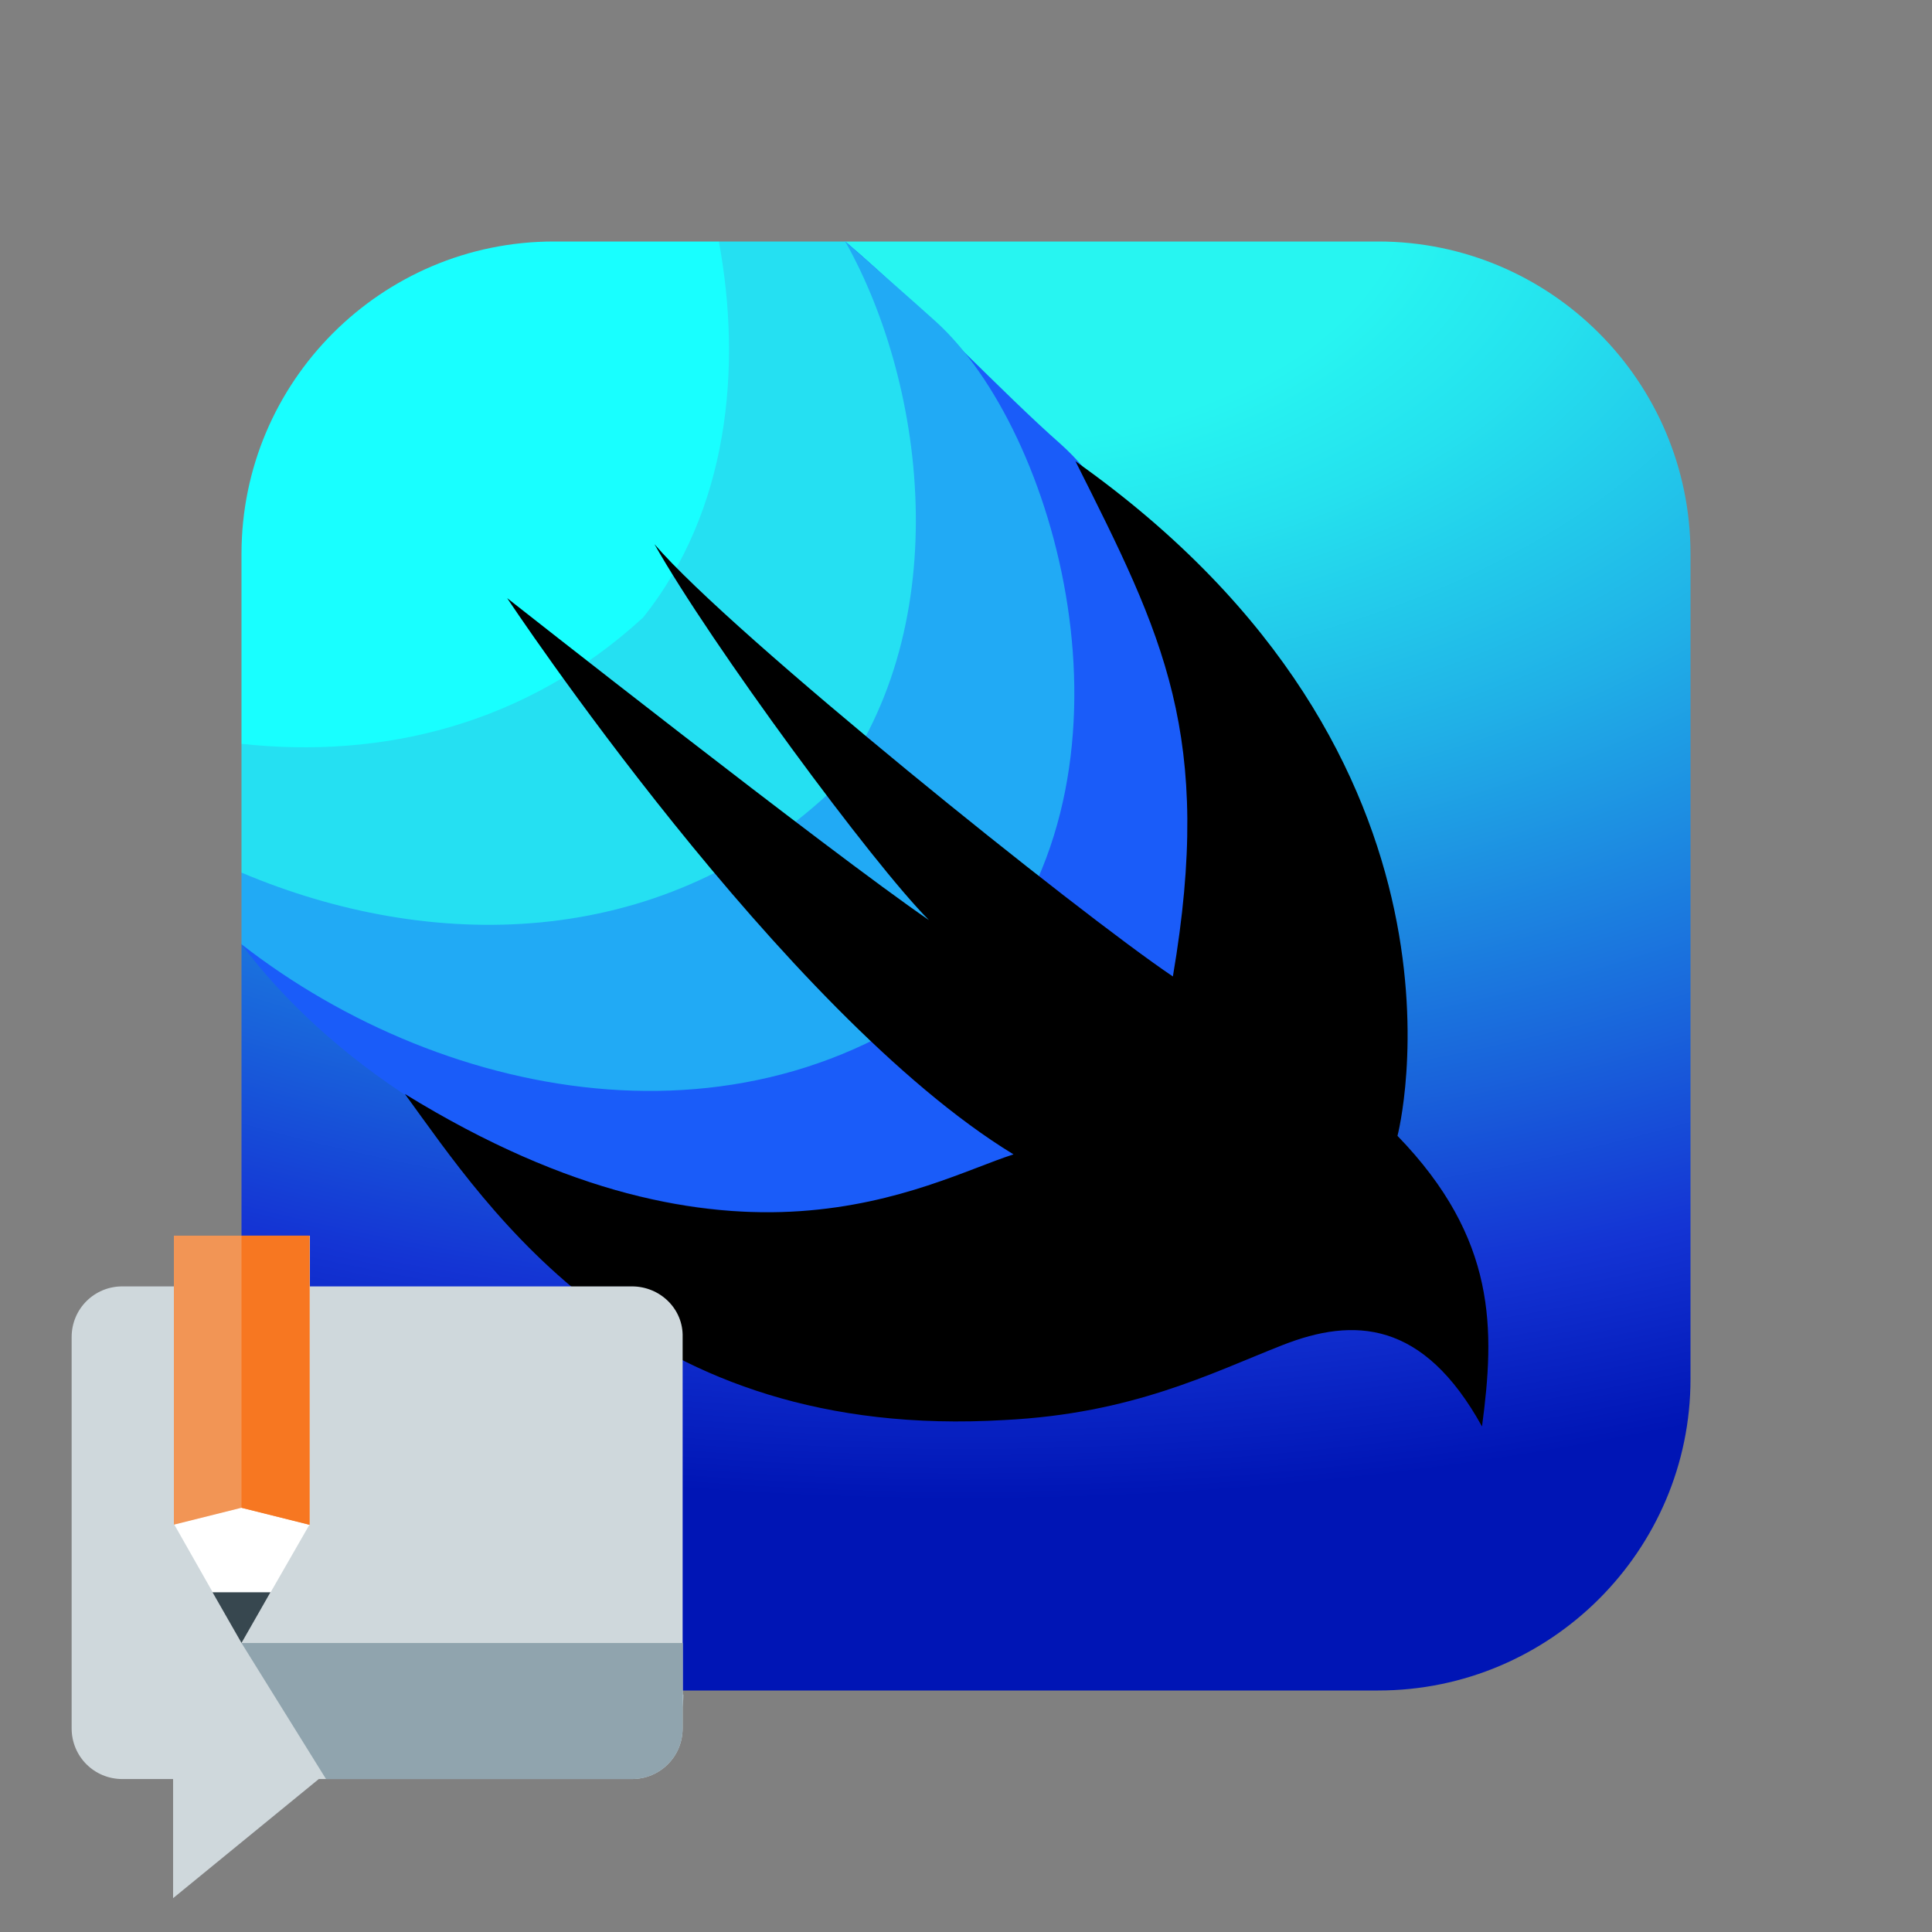
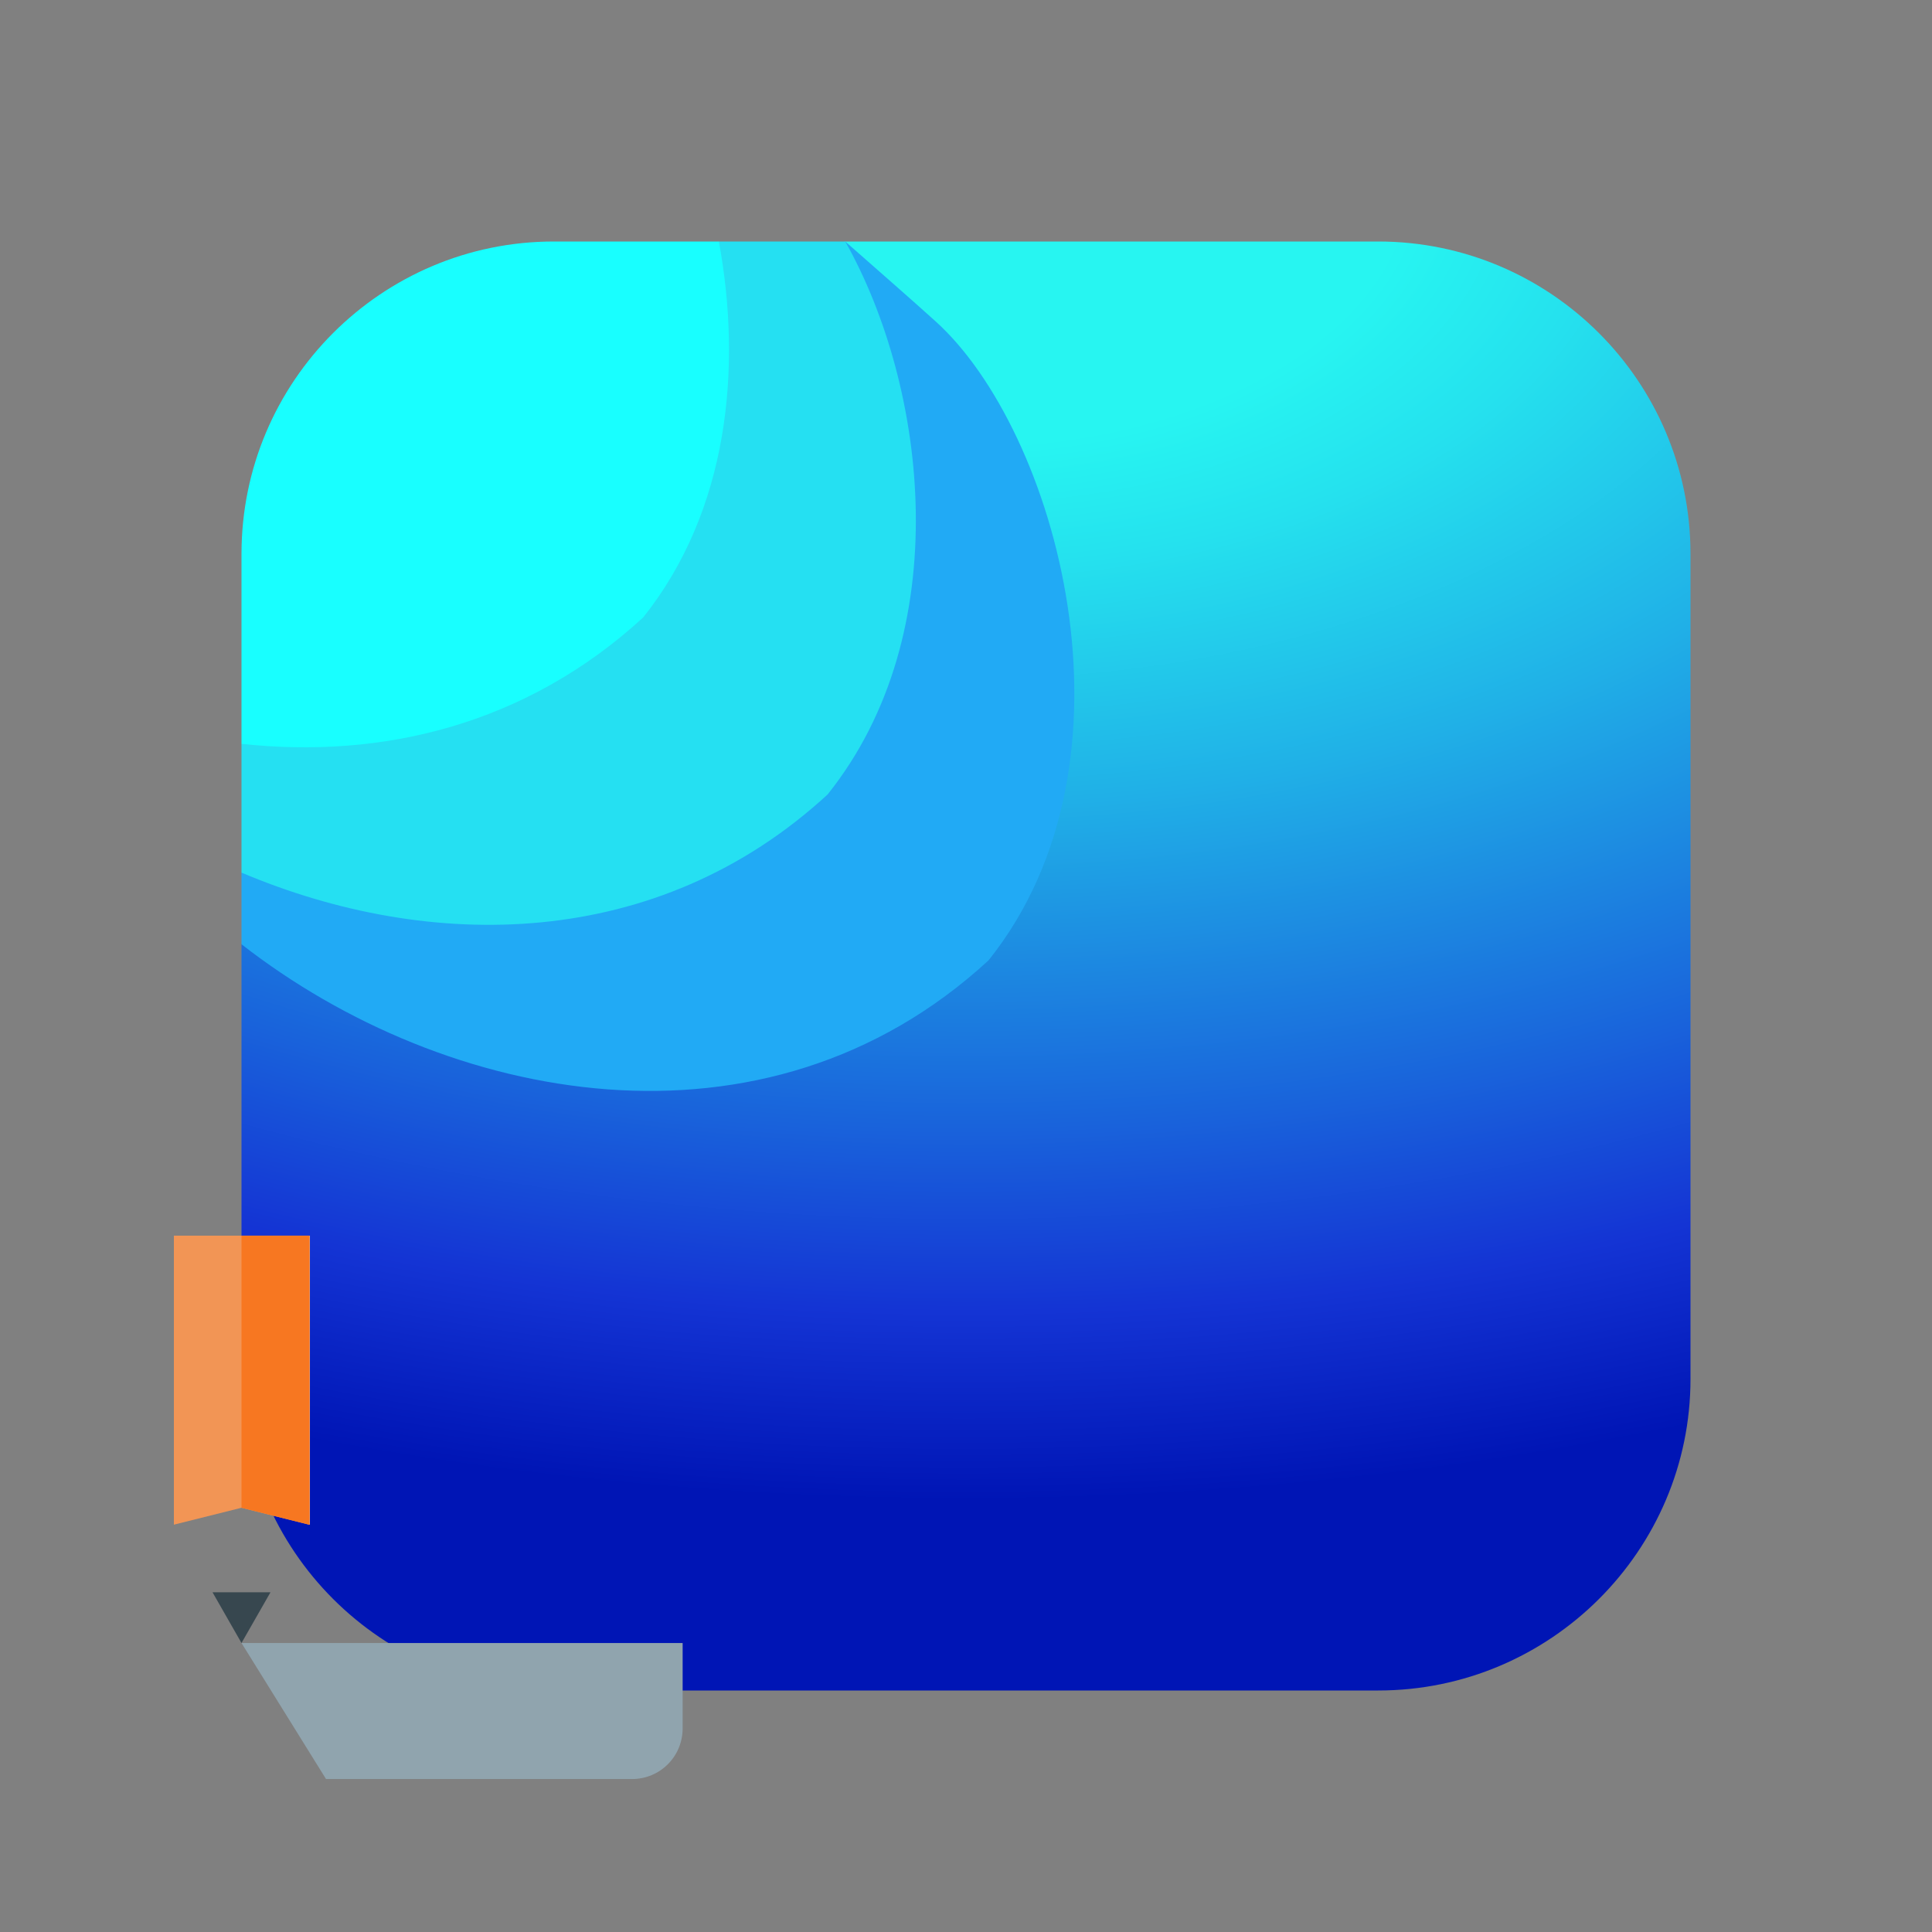
<svg xmlns="http://www.w3.org/2000/svg" version="1.1" id="Layer_1" x="0px" y="0px" viewBox="0 0 240 240" style="enable-background:new 0 0 240 240;" xml:space="preserve">
  <rect x="0" y="0" width="240" height="240" fill="#808080" stroke="none" />
  <style type="text/css">
	.st0{fill:url(#SVGID_1_);}
	.st1{fill:#1A5CF9;}
	.st2{fill:#21AAF5;}
	.st3{fill:#25E0F2;}
	.st4{fill:#18FFFF;}
	.st5{fill:#CFD8DC;}
	.st6{fill:#B0BEC5;}
	.st7{fill:#FFFFFF;}
	.st8{fill:#F29555;}
	.st9{fill:#37474F;}
	.st10{fill:#F77721;}
	.st11{fill:#90A4AE;}
</style>
  <radialGradient id="SVGID_1_" cx="-75.259" cy="286.101" r="54.398" gradientTransform="matrix(5 0 0 -3.022 496 886.655)" gradientUnits="userSpaceOnUse">
    <stop offset="0.202" style="stop-color:#27F5F1" />
    <stop offset="0.29" style="stop-color:#25E2EE" />
    <stop offset="0.468" style="stop-color:#20B1E7" />
    <stop offset="0.717" style="stop-color:#1963DB" />
    <stop offset="0.857" style="stop-color:#1434D4" />
    <stop offset="1" style="stop-color:#0015B5" />
  </radialGradient>
  <path class="st0" d="M171.2,210H68.8C47.4,210,30,192.6,30,171.2v-53.9L105,30h66.2c21.4,0,38.8,17.4,38.8,38.8v102.5  C210,192.6,192.6,210,171.2,210z" />
-   <path class="st1" d="M105,30l-75,87.3c21.6,28.8,74.1,48.9,108.4,17.3c20-25,8.4-65.9-6.6-79.4C124.3,48.6,115.3,38.8,105,30z" />
  <path class="st2" d="M105,30l-75,78.4v8.9c25.4,19.8,65,27.6,92.8,2c20-25,8.4-65.9-6.6-79.4C113.1,37.1,109.2,33.7,105,30z" />
  <path class="st3" d="M30,92.4v16c23.4,9.9,51.6,9.8,72.8-9.7c16.1-20.1,12.4-50.6,2.2-68.7H89.3L30,92.4z" />
  <path class="st4" d="M68.8,30C47.4,30,30,47.4,30,68.8v23.6c17.4,1.9,35.3-2.3,49.9-15.7C90.5,63.4,92.2,45.7,89.3,30  C89.3,30,68.8,30,68.8,30z" />
-   <path d="M63,74.3c0,0,34.2,51.6,62.9,69.1c-10.9,3.5-34.5,17.8-75.6-7.5c10.5,14.4,29,43.2,74.5,40.5c15.9-0.8,25.6-5.8,34.5-9.3  c8.9-3.5,17.5-3.1,24.8,10.1c1.6-12,1.9-23.3-10.5-36.1c0,0,12.3-46.8-40-83.8c10.9,21.7,17.2,34,12.1,64  c-11.6-7.8-54.7-42.4-64.4-53.7c7,12.4,27.1,39.7,34.1,46.7C103,105.8,63,74.3,63,74.3z" />
  <g>
-     <path class="st5" d="M78.5,159.8H15.2c-3.5,0-6.3,2.8-6.3,6.3v48.6c0,3.5,2.8,6.3,6.3,6.3h6.3v14.8L39.6,221h38.9   c3.5,0,6.3-2.8,6.3-6.3v-48.6C84.9,162.6,82,159.8,78.5,159.8z" />
-     <path class="st6" d="M84.9,210.5c0,5.2-4.3,9.5-9.5,9.5H40.5L31,204.1h53.8V210.5z" />
-     <path class="st7" d="M30,204.1l-8.4-14.8V183h16.9v6.3L30,204.1z" />
    <path class="st8" d="M38.4,189.4l-8.4-2.1l-8.4,2.1v-35.9h16.9V189.4z" />
    <path class="st9" d="M26.4,197.8l3.6,6.3l3.6-6.3H26.4z" />
-     <path class="st10" d="M30,153.5v33.8l8.4,2.1v-35.9H30z" />
+     <path class="st10" d="M30,153.5v33.8l8.4,2.1v-35.9H30" />
    <path class="st11" d="M30,204.1L40.5,221h38c3.5,0,6.3-2.8,6.3-6.3v-10.6H30z" />
  </g>
</svg>